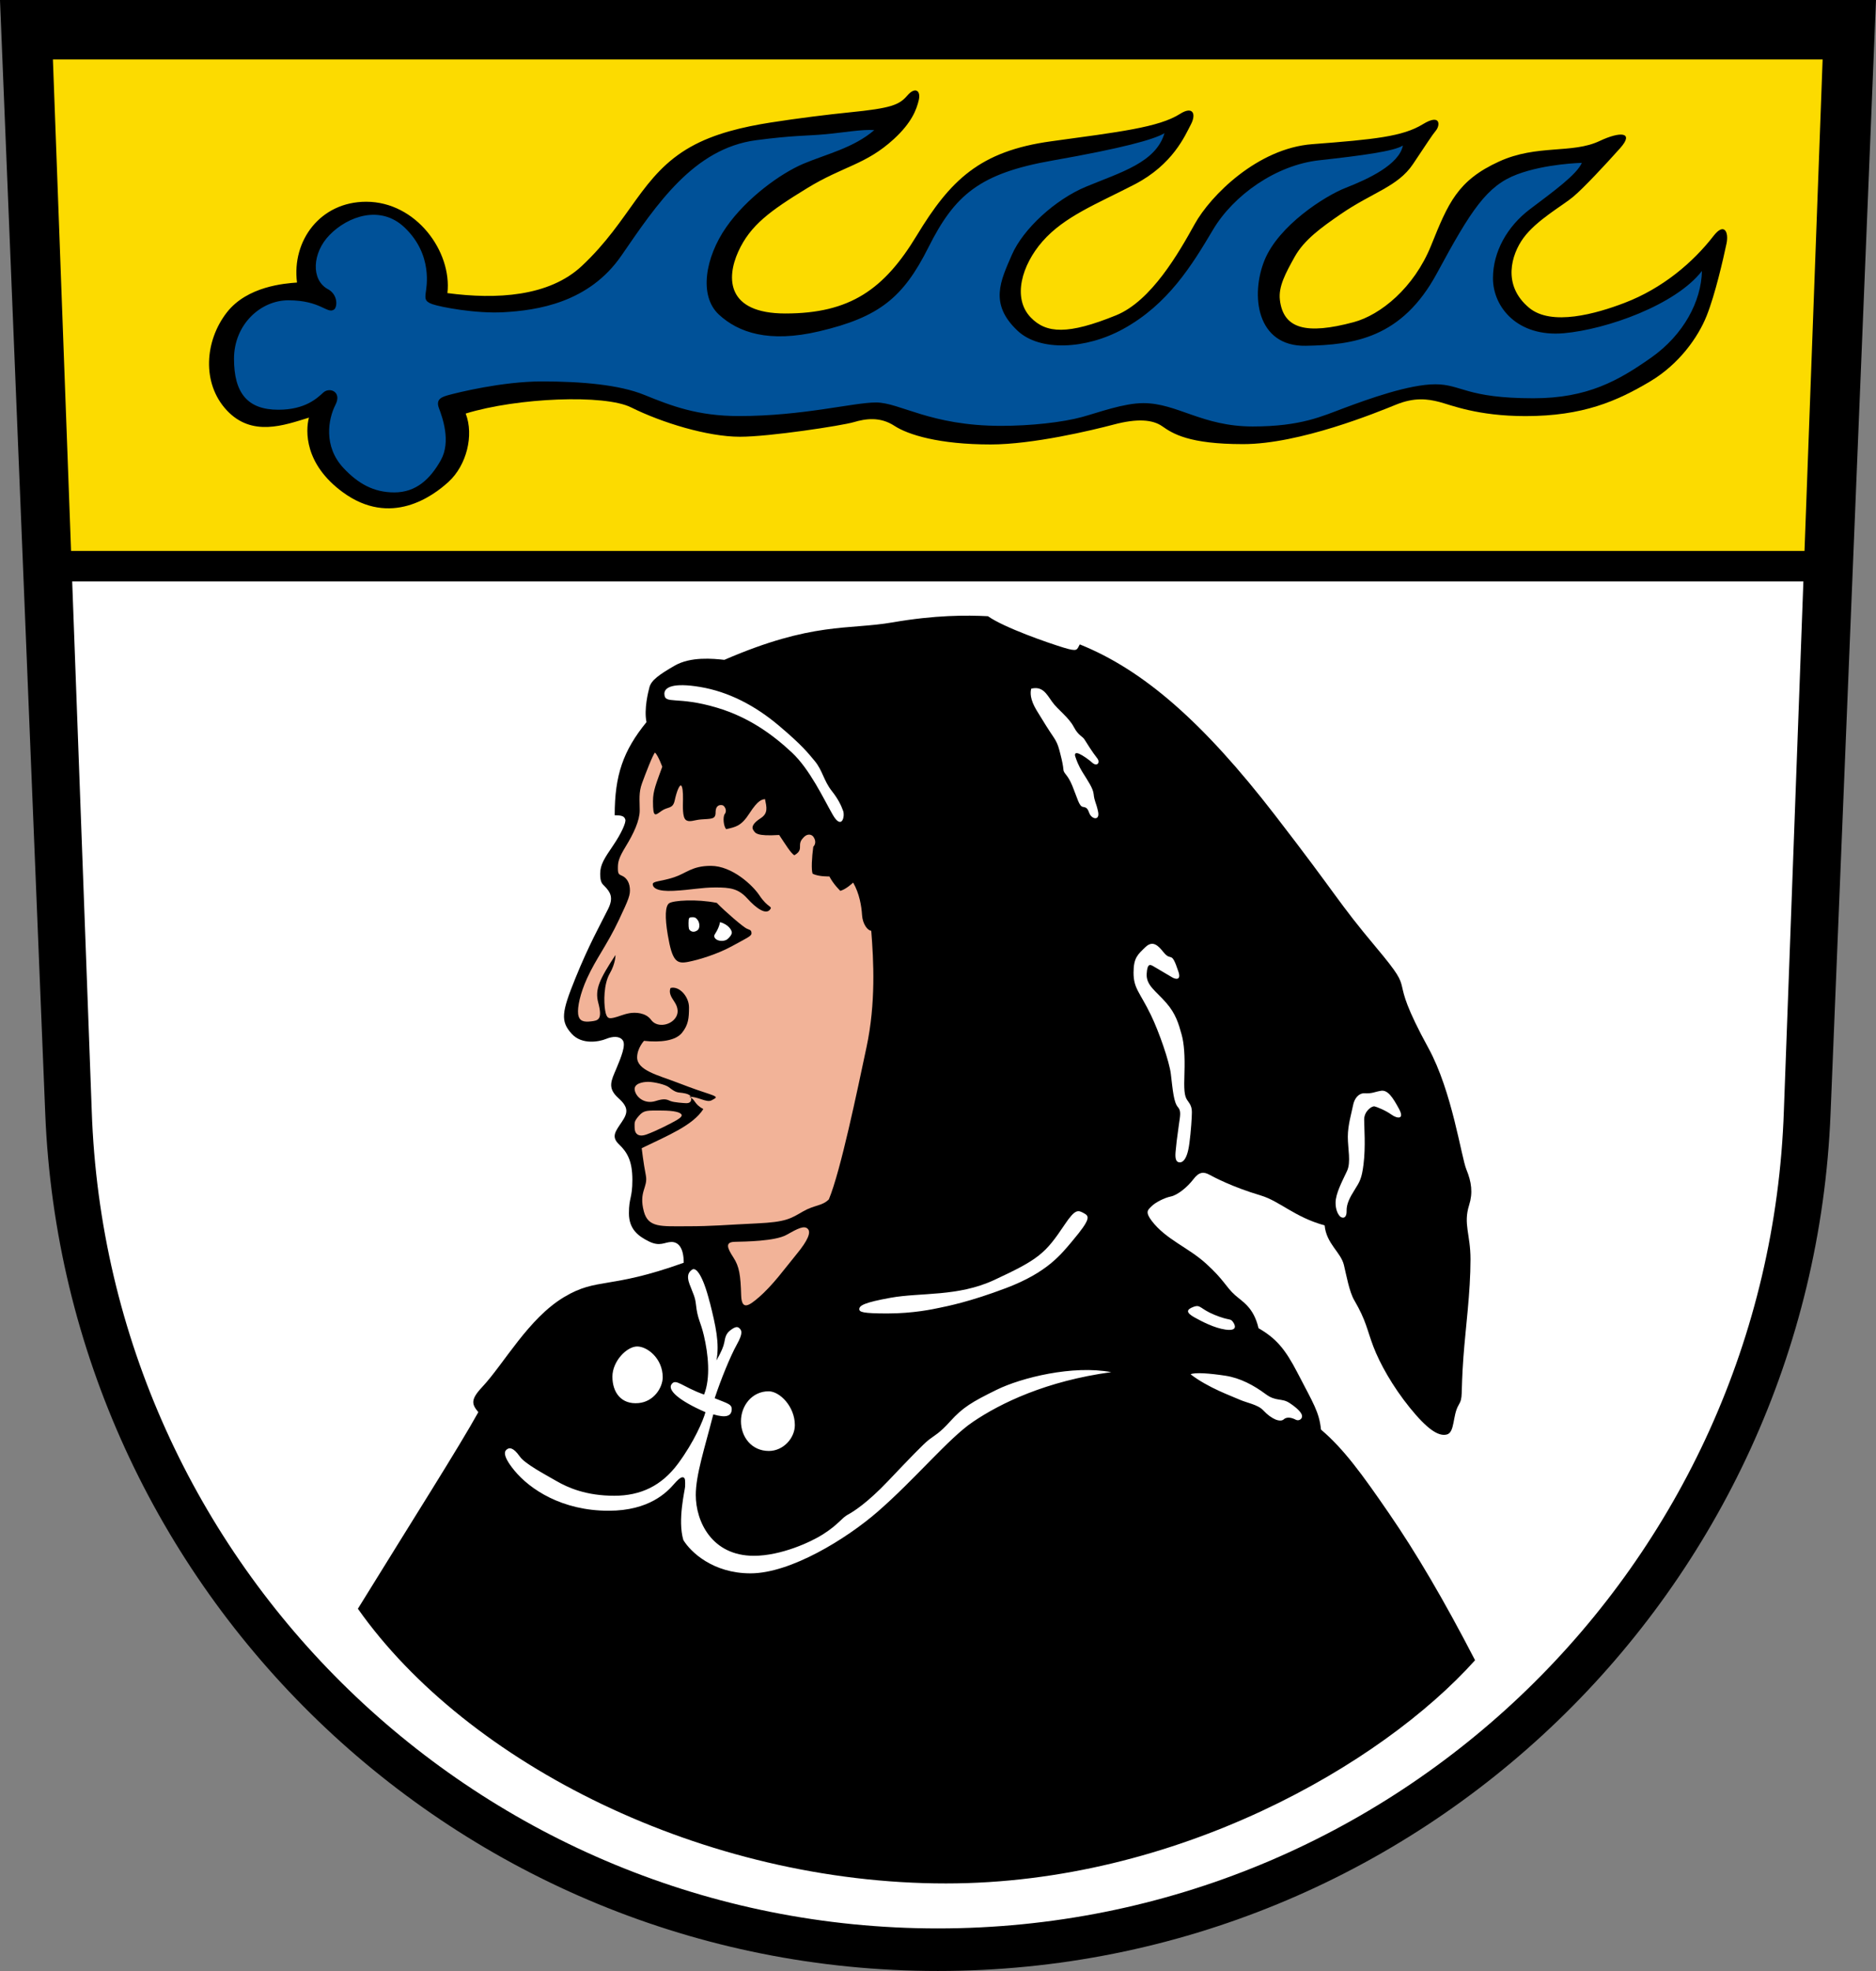
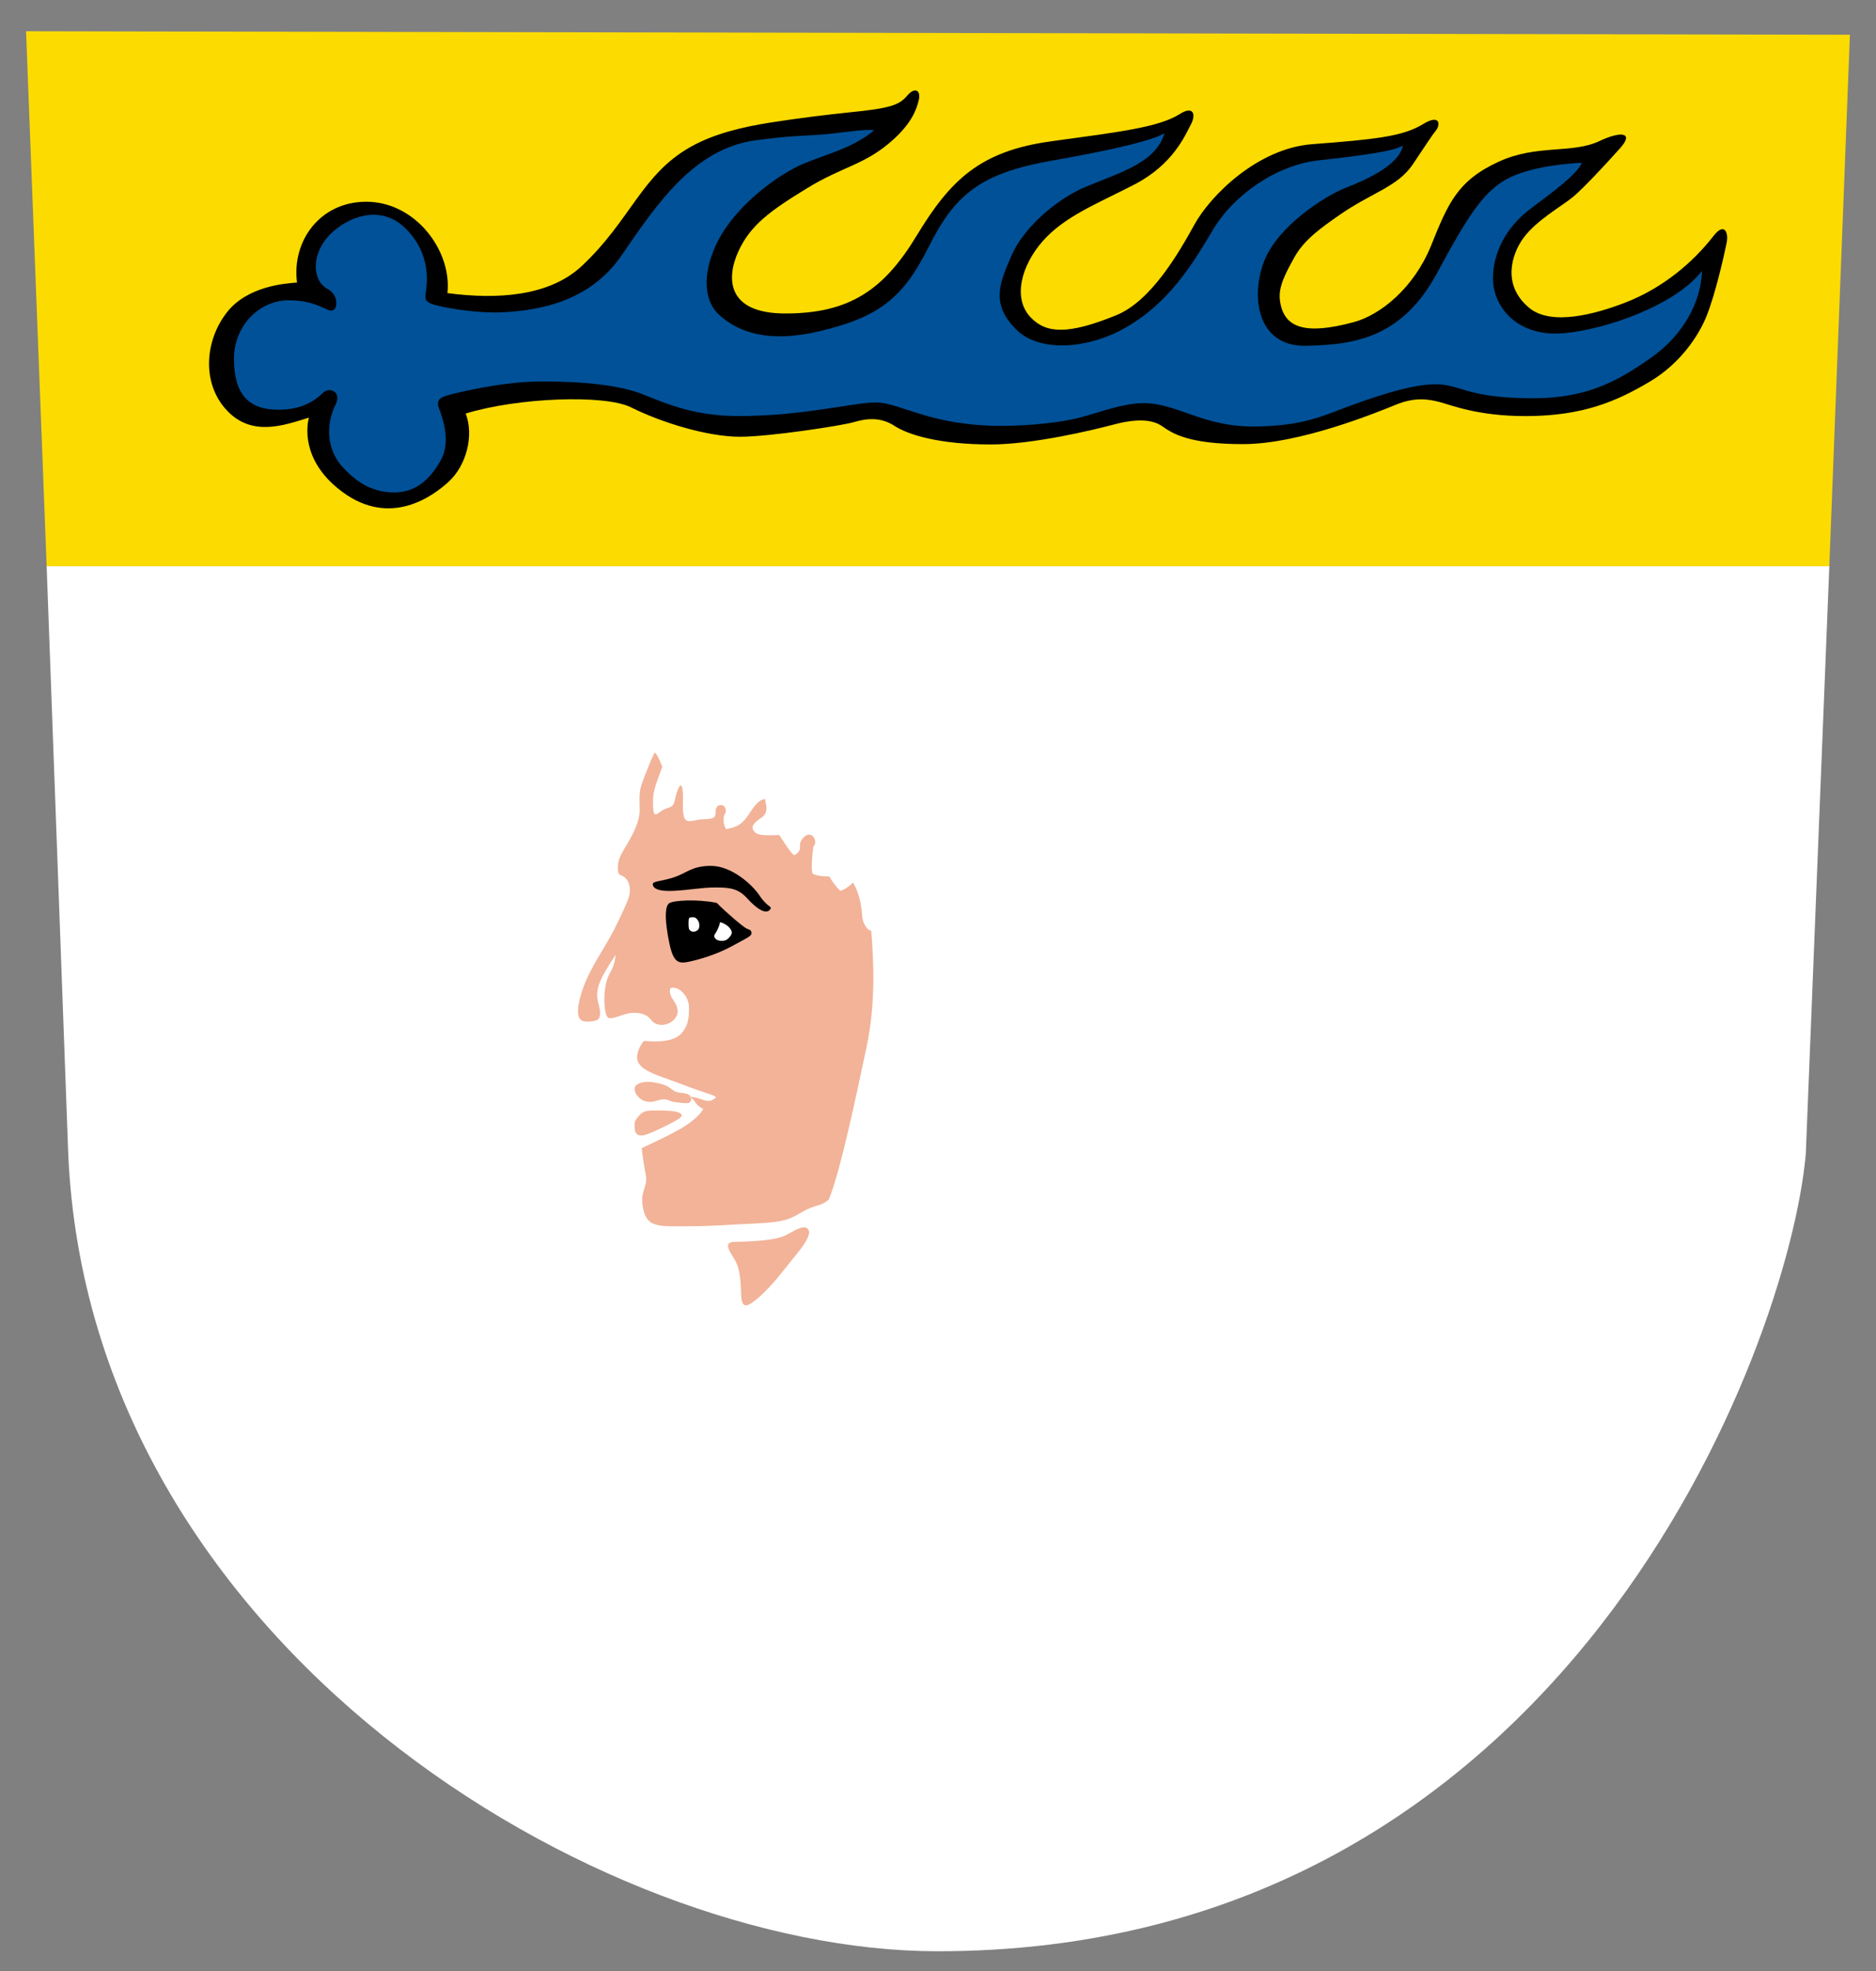
<svg xmlns="http://www.w3.org/2000/svg" version="1.1" id="svg182" width="600" height="630" viewBox="0 0 600 630" xml:space="preserve">
  <rect x="0" y="0" width="600" height="630" fill="#808080" stroke="none" />
  <defs id="defs186" />
  <g id="g188">
    <g id="g115413" transform="matrix(4.428,0,0,4.428,-75.035,-68.877)">
      <path style="fill:#ffffff;fill-opacity:1;stroke:none;stroke-width:1px;stroke-linecap:butt;stroke-linejoin:miter;stroke-opacity:1" d="M 21.875,98.87 C 23.435,134.239 60.112,156.377 84.6,156.406 130.053,156.461 146.144,112.75 147.375,98.87 L 149.075,56.425 H 20.315 Z" id="path114456" />
      <path style="fill:#fcdb00;fill-opacity:1;stroke:none;stroke-width:1px;stroke-linecap:butt;stroke-linejoin:miter;stroke-opacity:1" d="M 18.827,17.81 20.315,56.425 H 149.075 l 1.487,-38.362 z" id="path113728" />
-       <path style="fill:none;stroke:#000000;stroke-width:2.2;stroke-linecap:butt;stroke-linejoin:miter;stroke-dasharray:none;stroke-opacity:1" d="M 20.315,56.425 H 149.075" id="path110017" />
-       <path id="path110083" d="m 16.945,15.555 3.268,80.375 c 1.381,34.417 29.719,61.9 64.475,61.9 34.756,0 63.099,-27.483 64.477,-61.9 l 3.281,-80.375 z m 3.822,4.291 H 148.592 l -2.799,75.879 c -1.107,32.791 -28.049,59.033 -61.111,59.033 -33.062,0 -60.005,-26.242 -61.111,-59.033 z" style="stroke-width:0.226" />
-       <path style="opacity:1;fill:#000000;fill-opacity:1;stroke:none;stroke-width:0.1;stroke-linecap:butt;stroke-linejoin:miter;stroke-dasharray:none;stroke-opacity:1" d="m 69.262,63.187 c 6.389,-2.763 8.929,-2.147 12.153,-2.705 3.08,-0.533 5.335,-0.525 6.888,-0.446 1.187,0.837 4.404,1.945 5.452,2.264 1.048,0.318 0.956,0.171 1.182,-0.229 4.592,1.845 8.908,5.609 14.09,12.312 4.671,6.042 4.444,6.138 7.332,9.582 3.172,3.782 0.533,1.353 3.761,7.247 1.715,3.132 2.369,7.862 2.741,8.764 0.372,0.902 0.478,1.68 0.198,2.568 -0.433,1.371 0.099,2.11 0.099,3.912 0,2.399 -0.36,4.991 -0.511,7.06 -0.21,2.871 -3e-5,2.873 -0.358,3.484 -0.427,0.727 -0.258,1.949 -0.836,2.103 -0.622,0.167 -1.457,-0.422 -2.691,-1.949 -1.234,-1.526 -2.155,-3.177 -2.62,-4.398 -0.464,-1.221 -0.51,-1.855 -1.378,-3.341 -0.363,-0.62 -0.568,-1.798 -0.75,-2.548 -0.224,-0.926 -1.268,-1.53 -1.391,-2.857 -2.174,-0.596 -3.236,-1.749 -4.617,-2.161 -2.048,-0.611 -3.331,-1.295 -3.716,-1.501 -0.385,-0.206 -0.723,-0.23 -1.145,0.328 -0.426,0.563 -1.138,1.147 -1.633,1.248 -0.46,0.094 -1.107,0.422 -1.389,0.704 -0.264,0.264 -0.488,0.397 0.007,1.05 1.016,1.342 2.63,1.915 3.915,3.079 1.339,1.212 1.426,1.68 2.111,2.29 0.552,0.491 1.334,0.872 1.692,2.385 1.269,0.733 1.922,1.5 2.803,3.198 1.173,2.261 1.576,2.853 1.708,4.119 1.649,1.401 2.972,3.224 4.922,6.062 1.95,2.838 3.94,6.21 6.207,10.589 -6.775,7.545 -21.589,16.111 -38.22,16.111 -17.495,0 -34.579,-8.637 -42.473,-19.829 4.114,-6.662 7.283,-11.638 8.7,-14.191 -0.454,-0.545 -0.602,-0.875 0.263,-1.796 1.595,-1.7 3.35,-4.976 5.948,-6.521 2.393,-1.423 3.223,-0.529 8.624,-2.467 0,-1.088 -0.391,-1.5 -0.882,-1.5 -0.491,0 -0.823,0.365 -1.646,-0.046 -0.745,-0.373 -1.43,-0.869 -1.43,-2.024 0,-1.155 0.249,-1.075 0.249,-2.415 0,-1.34 -0.354,-1.979 -0.973,-2.57 -0.575,-0.548 -0.244,-0.938 0.206,-1.605 0.45,-0.666 0.507,-1.053 -0.244,-1.727 -0.826,-0.741 -0.507,-1.267 -0.141,-2.14 0.345,-0.823 0.69,-1.684 0.464,-2.018 -0.225,-0.333 -0.727,-0.311 -1.212,-0.112 -0.484,0.199 -1.738,0.453 -2.486,-0.374 -0.822,-0.909 -0.72,-1.558 0.257,-3.973 0.982,-2.429 1.77,-3.815 2.375,-5.03 0.406,-0.815 0.173,-1.208 -0.239,-1.632 -0.18,-0.185 -0.332,-0.272 -0.332,-0.916 0,-0.653 0.305,-1.115 0.929,-2.03 0.624,-0.916 0.942,-1.672 0.889,-1.871 -0.071,-0.263 -0.279,-0.318 -0.77,-0.318 0,-2.893 0.612,-4.658 2.296,-6.725 -0.192,-0.948 0.128,-2.193 0.215,-2.52 0.136,-0.508 0.703,-0.909 1.812,-1.551 1.168,-0.677 2.79,-0.51 3.588,-0.425 z" id="path309" />
      <path id="path53369" style="opacity:1;fill:#f2b398;fill-opacity:1;stroke:none;stroke-width:0.1;stroke-linecap:butt;stroke-linejoin:miter;stroke-dasharray:none;stroke-opacity:1" d="m 70.479,109.049 c -0.042,-1.437 -0.133,-2.066 -0.558,-2.718 -0.47,-0.72 -0.607,-1.119 0.103,-1.136 0.727,-0.017 2.908,-0.04 3.728,-0.501 0.82,-0.461 1.286,-0.702 1.544,-0.429 0.23,0.243 0.025,0.806 -0.819,1.828 -0.844,1.022 -1.702,2.237 -2.754,3.136 -0.682,0.583 -1.211,0.946 -1.244,-0.181 z M 66.186,96.045 c -0.052,-0.196 -0.519,-0.326 -1.492,-0.326 -0.972,0 -1.232,-0.044 -1.597,0.376 -0.365,0.42 -0.314,0.481 -0.314,0.862 0,0.381 0.215,0.72 0.862,0.489 0.688,-0.245 1.831,-0.83 2.18,-1.036 0.33,-0.195 0.373,-0.311 0.359,-0.365 z m 0.055,-1.597 c -0.34,-0.048 -0.455,0.009 -0.978,-0.409 -0.254,-0.203 -1.107,-0.391 -1.498,-0.391 -0.391,0 -1.082,0.12 -0.969,0.625 0.117,0.523 0.748,1.002 1.508,0.758 0.643,-0.207 0.808,-0.109 1.071,0.003 0.241,0.102 0.979,0.15 1.158,0.155 0.145,0.004 0.329,-0.071 0.331,-0.254 0.003,-0.163 0.067,-0.389 -0.624,-0.486 z M 64.781,70.9 c -0.432,1.204 -0.671,1.723 -0.671,2.491 0,1.239 0.152,1.025 0.642,0.684 0.427,-0.298 0.791,-0.112 0.925,-0.731 0.146,-0.676 0.338,-1.117 0.45,-1.089 0.113,0.028 0.161,0.476 0.151,0.992 -0.009,0.516 -0.048,1.298 0.205,1.495 0.253,0.197 0.607,0.002 1.092,-0.035 0.751,-0.058 1.057,0.004 1.057,-0.5 0,-0.563 0.335,-0.567 0.504,-0.525 0.133,0.033 0.358,0.369 0.162,0.628 -0.16,0.213 -0.089,0.91 0.103,1.098 0.694,-0.16 1.084,-0.221 1.68,-1.145 0.63,-0.978 0.902,-0.99 1.121,-1.024 0.122,0.596 0.237,1.025 -0.316,1.381 -0.487,0.314 -0.693,0.606 -0.533,0.848 0.15,0.227 0.216,0.464 1.872,0.361 0.479,0.713 0.826,1.295 1.093,1.464 0.427,-0.239 0.414,-0.464 0.412,-0.684 -0.003,-0.263 0.068,-0.408 0.268,-0.616 0.282,-0.292 0.582,-0.203 0.703,-0.027 0.159,0.232 0.189,0.5 -0.013,0.716 -0.103,0.751 -0.153,1.666 -0.047,1.944 0.446,0.223 1.21,0.195 1.21,0.195 0.305,0.586 0.793,1.042 0.793,1.042 0.452,-0.136 0.923,-0.6 0.923,-0.6 0.458,0.796 0.604,1.699 0.644,2.349 0.04,0.65 0.411,1.128 0.664,1.128 0.173,2.163 0.336,5.221 -0.339,8.393 -0.676,3.172 -1.858,8.896 -2.721,10.998 -0.487,0.491 -1.037,0.392 -1.876,0.877 -0.903,0.521 -1.219,0.761 -3.344,0.859 -2.283,0.106 -3.152,0.206 -5.023,0.206 -1.871,0 -2.803,0.115 -3.119,-1.062 -0.391,-1.46 0.314,-1.734 0.141,-2.614 -0.173,-0.88 -0.299,-1.96 -0.299,-1.96 1.874,-0.91 3.702,-1.644 4.452,-2.825 -0.71,-0.381 -0.535,-0.673 -1.025,-0.889 0.641,-0.019 1.261,0.451 1.62,0.259 0.358,-0.192 0.5,-0.233 -0.15,-0.452 -0.65,-0.219 -0.998,-0.32 -2.317,-0.827 -1.379,-0.53 -2.909,-0.877 -2.909,-1.82 0,-0.662 0.495,-1.194 0.495,-1.194 1.179,0.127 2.278,0.002 2.747,-0.584 0.455,-0.569 0.504,-1.048 0.504,-1.831 0,-0.783 -0.706,-1.57 -1.335,-1.401 -0.127,0.319 0.009,0.601 0.272,0.985 0.263,0.385 0.389,0.882 -0.033,1.314 -0.422,0.432 -1.258,0.533 -1.643,0.002 -0.385,-0.531 -1.144,-0.555 -1.567,-0.48 -0.437,0.078 -0.788,0.249 -1.103,0.319 -0.367,0.082 -0.544,0.094 -0.647,-0.516 -0.103,-0.61 -0.114,-1.901 0.335,-2.677 0.425,-0.735 0.409,-1.327 0.409,-1.327 -1.13,1.723 -1.504,2.467 -1.245,3.435 0.335,1.25 -0.017,1.296 -0.521,1.355 -0.504,0.06 -0.864,0.002 -0.93,-0.533 -0.06,-0.489 0.141,-1.464 0.643,-2.571 0.634,-1.399 1.457,-2.431 2.285,-4.185 0.742,-1.571 0.849,-1.833 0.805,-2.332 -0.045,-0.517 -0.329,-0.786 -0.545,-0.88 -0.257,-0.112 -0.317,-0.138 -0.317,-0.56 0,-0.422 0.038,-0.704 0.572,-1.576 0.56,-0.914 1.004,-1.853 1.004,-2.59 0,-0.769 -0.084,-1.274 0.168,-1.964 0.252,-0.69 0.785,-2.075 0.936,-2.214 0.229,0.211 0.523,1.02 0.523,1.02 z" />
      <path id="path30009" style="opacity:1;fill:#000000;fill-opacity:1;stroke:none;stroke-width:0.1;stroke-linecap:butt;stroke-linejoin:miter;stroke-dasharray:none;stroke-opacity:1" d="m 70.871,82.582 c -0.25,-0.117 -1.502,-1.181 -2.152,-1.852 -1.453,-0.293 -3.149,-0.181 -3.444,0.028 -0.281,0.199 -0.316,0.994 -0.095,2.296 0.323,1.905 0.637,2.098 1.476,1.933 0.797,-0.156 2.13,-0.566 3.18,-1.144 1.05,-0.578 1.388,-0.714 1.388,-0.906 0,-0.261 -0.103,-0.238 -0.353,-0.355 z m 1.681,-1.356 c 0.234,-0.279 -0.131,-0.097 -0.768,-1.056 -0.464,-0.699 -1.952,-2.113 -3.494,-2.113 -1.365,0 -1.757,0.527 -2.656,0.824 -0.956,0.316 -1.558,0.265 -1.541,0.514 0.016,0.243 0.31,0.525 1.503,0.464 1.293,-0.066 1.983,-0.243 3.033,-0.243 1.05,0 1.641,0.077 2.293,0.795 0.652,0.718 1.324,1.182 1.631,0.814 z" />
      <path id="path73711" style="opacity:1;fill:#ffffff;fill-opacity:1;stroke:none;stroke-width:1px;stroke-linecap:butt;stroke-linejoin:miter;stroke-opacity:1" d="m 116.687,94.295 c -0.514,0.086 -0.59,0.204 -1.199,0.18 -0.389,-0.015 -0.715,0.344 -0.815,0.874 -0.099,0.53 -0.376,1.403 -0.376,2.265 0,0.862 0.238,1.834 -0.055,2.464 -0.333,0.717 -0.829,1.624 -0.829,2.298 0,0.508 0.166,0.818 0.309,0.972 0.144,0.155 0.501,0.217 0.487,-0.39 -0.011,-0.486 0.224,-0.955 0.589,-1.529 0.365,-0.575 0.509,-0.825 0.633,-1.825 0.16,-1.294 0.047,-2.642 0.047,-3.239 0,-0.597 0.553,-0.989 0.751,-0.945 0.149,0.033 0.779,0.276 1.215,0.591 0.419,0.302 0.983,0.376 0.541,-0.431 -0.442,-0.807 -0.801,-1.37 -1.301,-1.286 z m -13.836,3.816 c 0.12,-0.915 0.182,-1.911 0.182,-2.254 0,-0.343 -0.072,-0.541 -0.315,-0.862 -0.243,-0.32 -0.258,-0.812 -0.221,-1.989 0.039,-1.232 -0.027,-2.13 -0.2,-2.757 -0.22,-0.795 -0.427,-1.515 -1.109,-2.297 -0.757,-0.867 -1.463,-1.266 -1.419,-2.095 0.044,-0.829 0.283,-0.669 0.51,-0.537 0.227,0.133 1.048,0.614 1.324,0.78 0.276,0.166 0.66,0.21 0.464,-0.387 -0.539,-1.64 -0.497,-0.691 -1.082,-1.422 -0.381,-0.475 -0.773,-0.887 -1.313,-0.363 -0.539,0.523 -0.852,0.754 -0.852,1.836 0,1.152 0.451,1.407 1.246,3.043 0.602,1.238 1.345,3.397 1.447,4.265 0.144,1.215 0.212,2.067 0.519,2.409 0.241,0.268 0.152,0.635 0.066,1.237 -0.144,1.005 -0.21,1.58 -0.243,1.989 -0.035,0.428 0.012,0.695 0.232,0.746 0.215,0.05 0.597,-0.083 0.762,-1.342 z M 91.43,65.266 c -0.07,0.266 -0.102,0.758 0.391,1.57 0.492,0.812 0.888,1.439 1.219,1.925 0.331,0.486 0.397,0.85 0.512,1.294 0.112,0.433 0.188,0.826 0.2,1.037 0.018,0.321 0.298,0.334 0.648,1.191 0.371,0.909 0.485,1.471 0.761,1.516 0.276,0.044 0.337,0.11 0.47,0.464 0.158,0.42 0.779,0.575 0.624,-0.138 -0.148,-0.683 -0.257,-0.688 -0.318,-1.257 -0.044,-0.414 -0.414,-0.946 -0.773,-1.524 -0.359,-0.578 -0.461,-0.922 -0.547,-1.164 -0.086,-0.242 0.031,-0.32 0.281,-0.211 0.25,0.109 0.68,0.406 0.93,0.633 0.365,0.331 0.608,-0.012 0.367,-0.312 C 95.852,69.859 95.415,69.158 95.272,68.926 95.128,68.694 94.843,68.669 94.509,68.037 94.127,67.314 93.352,66.797 92.938,66.211 92.523,65.625 92.242,65.07 91.43,65.266 Z m 18.636,51.551 c -0.541,-0.354 -0.967,-0.081 -1.69,-0.619 -0.873,-0.648 -1.849,-1.174 -2.928,-1.338 -1.108,-0.168 -2.19,-0.256 -2.508,-0.102 1.281,0.985 2.972,1.572 3.503,1.815 0.53,0.243 1.35,0.365 1.734,0.777 0.629,0.674 1.245,0.886 1.495,0.659 0.25,-0.227 0.65,-0.087 0.868,0.03 0.219,0.117 0.507,-0.063 0.443,-0.325 -0.055,-0.223 -0.375,-0.545 -0.916,-0.898 z m -6.917,-6.926 c -0.523,0.195 -0.552,0.41 0.07,0.758 0.569,0.318 1.439,0.765 2.229,0.881 0.79,0.116 0.783,-0.213 0.568,-0.53 -0.219,-0.322 -0.217,-0.069 -1.356,-0.537 -1.054,-0.433 -0.988,-0.767 -1.511,-0.572 z m -24.137,0.167 c -0.004,-0.269 0.377,-0.483 2.254,-0.823 2.177,-0.394 4.859,-0.062 7.484,-1.281 3.222,-1.496 3.693,-1.905 5.094,-4 0.777,-1.162 0.977,-1.047 1.383,-0.828 0.406,0.219 0.531,0.394 -0.82,2 -0.828,0.984 -1.817,2.276 -4.762,3.395 -2.686,1.021 -4.311,1.324 -4.793,1.427 -0.545,0.117 -1.954,0.419 -3.816,0.419 -1.791,0 -2.02,-0.106 -2.023,-0.308 z M 64.932,65.65 C 64.922,65.159 65.567,64.82 67.5,65.141 c 2.084,0.346 4,1.359 5.688,2.781 1.688,1.422 2.124,1.99 2.606,2.568 0.561,0.674 0.65,1.43 1.237,2.17 0.435,0.549 0.67,1.023 0.814,1.432 0.144,0.409 -0.106,1.403 -0.758,0.265 -0.652,-1.138 -1.645,-3.268 -2.945,-4.482 -1.406,-1.312 -3.115,-2.549 -5.406,-3.234 -2.898,-0.867 -3.785,-0.205 -3.802,-0.99 z m 9.425,52.776 c 0,-1.336 -1.088,-2.44 -1.893,-2.44 -1.203,0 -1.999,1.041 -1.999,2.159 0,1.141 0.773,2.148 2.012,2.148 1.055,0 1.88,-0.935 1.88,-1.867 z M 64.812,114.969 c 0,-1.336 -1.094,-2.219 -1.844,-2.219 -0.75,0 -1.789,1.062 -1.789,2.18 0,1.141 0.641,2.023 1.891,1.906 1.108,-0.104 1.742,-1.117 1.742,-1.867 z m 3.401,-5.411 c 0.429,1.703 0.713,2.973 0.482,4.202 0.367,-0.665 0.503,-0.98 0.57,-1.32 0.057,-0.287 0.09,-0.583 0.402,-0.834 0.448,-0.36 0.594,-0.269 0.711,-0.144 0.117,0.125 0.263,0.299 -0.21,1.145 -0.466,0.832 -1.166,2.553 -1.602,3.878 0.967,0.398 1.277,0.424 1.226,0.873 -0.046,0.416 -0.414,0.563 -1.326,0.293 -0.619,2.422 -1.265,4.365 -1.265,5.818 0,1.922 1.164,4.391 4.195,4.391 1.961,0 4.114,-0.995 4.961,-1.531 1.174,-0.743 1.367,-1.195 1.836,-1.445 0.394,-0.21 1.398,-0.843 2.906,-2.43 1.5,-1.578 2.523,-2.648 2.945,-2.977 0.422,-0.328 0.734,-0.438 1.531,-1.32 0.914,-1.013 1.578,-1.406 3.359,-2.281 1.781,-0.875 5.5,-1.797 8.273,-1.273 -4.675,0.637 -7.977,2.222 -10.008,3.602 -1.743,1.184 -4.167,4.134 -6.875,6.484 -2.226,1.932 -6.266,4.438 -9.172,4.438 -2.707,0 -4.33,-1.543 -4.849,-2.405 -0.431,-1.447 0.121,-3.622 0.127,-3.867 0.01,-0.401 0.006,-0.574 -0.088,-0.633 -0.094,-0.059 -0.229,-0.094 -0.707,0.453 -0.516,0.59 -1.79,1.933 -4.729,1.933 -3.369,0 -5.692,-1.543 -6.817,-2.918 -0.991,-1.211 -0.63,-1.444 -0.505,-1.53 0.125,-0.086 0.402,-0.187 0.905,0.531 0.375,0.536 1.809,1.287 2.649,1.773 0.84,0.486 2.154,1.061 4.176,1.061 1.913,0 3.422,-0.72 4.607,-2.32 1.155,-1.559 1.812,-3.105 1.978,-3.712 -1.989,-0.867 -2.732,-1.605 -2.453,-2.011 0.316,-0.46 0.741,0.164 2.353,0.74 0.481,-1.202 0.304,-2.919 -0.015,-4.269 -0.241,-1.023 -0.454,-1.154 -0.571,-2.232 -0.061,-0.565 -0.196,-0.756 -0.467,-1.48 -0.244,-0.654 -0.018,-0.891 0.191,-1.039 0.27,-0.192 0.767,0.356 1.271,2.358 z M 68.531,83.152 c -0.035,-0.147 0.289,-0.38 0.426,-1.035 0.641,0.188 0.848,0.603 0.848,0.758 0,0.131 -0.137,0.325 -0.323,0.477 -0.252,0.206 -0.864,0.159 -0.95,-0.2 z m -1.555,-1.388 c 0.215,0 0.289,0.095 0.387,0.243 0.121,0.183 0.153,0.566 -0.046,0.704 -0.199,0.138 -0.369,0.12 -0.496,0.031 -0.122,-0.085 -0.144,-0.166 -0.144,-0.563 10e-7,-0.398 0.044,-0.414 0.298,-0.414 z" />
      <path style="opacity:1;fill:#000000;fill-opacity:1;stroke:none;stroke-width:0.1;stroke-linecap:butt;stroke-linejoin:miter;stroke-dasharray:none;stroke-opacity:1" d="m 38.398,35.953 c -0.388,-3.041 1.694,-5.835 4.996,-5.835 3.612,0 6.207,3.601 5.868,6.594 3.527,0.469 7.336,0.262 9.708,-1.958 3.543,-3.316 4.299,-6.59 7.856,-8.595 1.724,-0.972 3.802,-1.447 5.777,-1.759 1.904,-0.301 4.246,-0.589 5.683,-0.732 3.056,-0.303 3.613,-0.543 4.195,-1.218 0.563,-0.653 0.99,-0.363 0.826,0.332 -0.158,0.673 -0.506,1.625 -1.799,2.81 -2.033,1.864 -3.649,1.942 -6.278,3.555 -2.63,1.613 -4.088,2.647 -4.961,4.573 -0.867,1.911 -0.849,4.464 3.403,4.464 4.674,0 7.137,-1.746 9.48,-5.613 2.432,-4.014 4.563,-6.11 9.723,-6.817 4.91,-0.673 7.778,-1.005 9.303,-1.978 0.915,-0.583 1.199,-0.022 0.779,0.773 -0.42,0.795 -1.292,2.889 -4.081,4.328 -2.714,1.4 -5.053,2.302 -6.631,4.102 -1.492,1.701 -2.199,4.088 -0.851,5.491 1.118,1.163 2.685,1.26 6.165,-0.155 2.549,-1.036 4.531,-4.515 5.679,-6.585 1.14,-2.055 4.538,-5.466 8.485,-5.767 4.509,-0.344 6.545,-0.554 7.993,-1.441 1.298,-0.795 1.257,0.082 0.942,0.458 -0.276,0.329 -0.683,0.975 -1.654,2.42 -1.099,1.638 -2.934,2.038 -5.223,3.615 -1.395,0.961 -2.638,1.847 -3.328,3.088 -0.64,1.153 -1.178,2.131 -1.063,3.099 0.25,2.094 1.894,2.529 5.328,1.609 1.931,-0.517 4.359,-2.469 5.594,-5.531 1.234,-3.062 1.909,-4.698 4.915,-6.068 2.75,-1.253 5.268,-0.537 7.257,-1.479 1.484,-0.703 2.539,-0.664 1.477,0.523 -1.062,1.188 -2.625,2.867 -3.391,3.508 -0.766,0.641 -2.648,1.68 -3.594,2.977 -0.863,1.185 -1.548,3.397 0.414,5.031 1.618,1.348 4.843,0.431 6.891,-0.352 2.746,-1.049 4.944,-2.914 6.438,-4.844 0.752,-0.972 1.11,-0.292 0.93,0.562 -0.234,1.109 -0.82,3.672 -1.43,5.203 -0.62,1.558 -1.991,3.5 -4.088,4.748 -2.401,1.428 -4.853,2.502 -9.005,2.502 -3.468,0 -5.373,-0.801 -6.217,-1.02 -0.844,-0.219 -1.797,-0.349 -3.127,0.192 -1.384,0.563 -6.958,2.851 -11.051,2.851 -3.917,0 -5.082,-0.758 -5.839,-1.289 -0.703,-0.492 -1.82,-0.57 -3.5,-0.125 -1.59,0.421 -5.859,1.438 -8.891,1.438 -3.727,0 -5.964,-0.698 -6.953,-1.344 -1.041,-0.68 -2.094,-0.516 -2.938,-0.266 -0.844,0.25 -6.084,1.054 -8.217,1.054 -2.354,0 -5.665,-1.024 -7.866,-2.12 -1.912,-0.953 -8.212,-0.704 -11.946,0.445 0.608,1.569 0.066,3.734 -1.237,4.928 -1.153,1.056 -4.187,3.274 -7.634,0.755 -2.785,-2.035 -2.701,-4.435 -2.451,-5.389 -1.781,0.547 -4.122,1.425 -5.945,-0.539 -1.803,-1.942 -1.586,-4.999 0.016,-7.055 1.472,-1.889 4.18,-2.094 5.07,-2.156 z" id="path79521" />
      <path style="opacity:1;fill:#005198;fill-opacity:1;stroke:none;stroke-width:0.1;stroke-linecap:butt;stroke-linejoin:miter;stroke-dasharray:none;stroke-opacity:1" d="m 40.625,36.427 c -1.23,-0.673 -1.133,-2.621 0.123,-3.909 1.326,-1.359 3.675,-2.194 5.41,-0.55 2.097,1.987 1.575,4.377 1.538,4.713 -0.045,0.399 -0.089,0.631 0.475,0.829 0.606,0.213 3.133,0.693 5.133,0.584 2.42,-0.132 6.172,-0.673 8.523,-4.086 2.541,-3.69 5.226,-7.734 9.723,-8.331 2.688,-0.357 3.667,-0.308 5.014,-0.432 1.347,-0.124 2.646,-0.366 3.53,-0.298 -1.493,1.288 -3.496,1.742 -5.121,2.429 -1.625,0.688 -4.099,2.456 -5.583,4.593 -1.491,2.147 -1.994,4.933 -0.516,6.297 1.397,1.289 3.596,2.064 7.25,1.203 4.338,-1.022 6.062,-2.438 7.875,-6.047 1.9,-3.784 3.672,-5.349 8.973,-6.281 5.065,-0.891 7.332,-1.519 8.083,-1.972 -0.624,2.118 -3.139,2.815 -5.666,3.862 -2.214,0.917 -4.547,3.047 -5.359,4.922 -0.812,1.875 -1.653,3.524 0.406,5.469 1.611,1.522 4.946,1.355 7.633,-0.119 3.247,-1.78 4.978,-4.619 6.488,-7.161 1.484,-2.5 4.551,-4.674 7.676,-5.018 3.125,-0.344 5.423,-0.656 6.043,-1.066 -0.27,1.377 -2.502,2.419 -4.121,3.051 -1.535,0.599 -4.859,2.734 -5.875,5.234 -1.016,2.5 -0.595,6.236 2.984,6.172 3.469,-0.062 6.938,-0.55 9.469,-5.234 2.466,-4.563 3.603,-6.316 5.792,-7.139 2.063,-0.776 4.676,-0.831 4.676,-0.831 -0.376,0.851 -2.011,2.032 -3.748,3.344 -1.647,1.245 -2.672,3.078 -2.672,4.984 0,2.094 1.781,4.266 5.125,3.969 3.072,-0.273 8.063,-2.033 9.969,-4.494 -0.047,2.188 -1.317,4.607 -3.677,6.264 -2.359,1.656 -4.588,2.926 -8.499,2.926 -4.861,0 -5.19,-1.009 -7.081,-1.009 -1.891,0 -4.841,1.064 -6.564,1.705 -1.625,0.604 -3.145,1.34 -6.629,1.34 -3.65,0 -5.455,-1.685 -7.894,-1.685 -1.422,0 -3.223,0.672 -4.422,1 -1.424,0.39 -3.719,0.641 -5.859,0.641 -5.113,0 -7.314,-1.688 -9.031,-1.688 -1.641,0 -5.274,0.98 -9.898,0.98 -2.983,0 -4.868,-0.727 -6.836,-1.527 -1.802,-0.733 -4.508,-0.972 -7.403,-0.972 -2.895,0 -6.165,0.829 -6.695,0.972 -0.53,0.144 -0.983,0.298 -0.74,0.95 0.243,0.652 0.9,2.41 0.135,3.769 -0.766,1.359 -1.782,2.32 -3.359,2.32 -1.5,0 -2.621,-0.646 -3.659,-1.75 -1.485,-1.579 -1.105,-3.564 -0.591,-4.57 0.488,-0.955 -0.425,-1.294 -0.867,-0.896 -0.442,0.398 -1.293,1.248 -3.259,1.248 -2.232,0 -3.2,-1.215 -3.2,-3.679 0,-2.464 1.911,-4.221 3.925,-4.221 2.351,0 2.811,1.015 3.303,0.665 0.235,-0.168 0.309,-1.057 -0.449,-1.472 z" id="path103481" />
    </g>
  </g>
</svg>